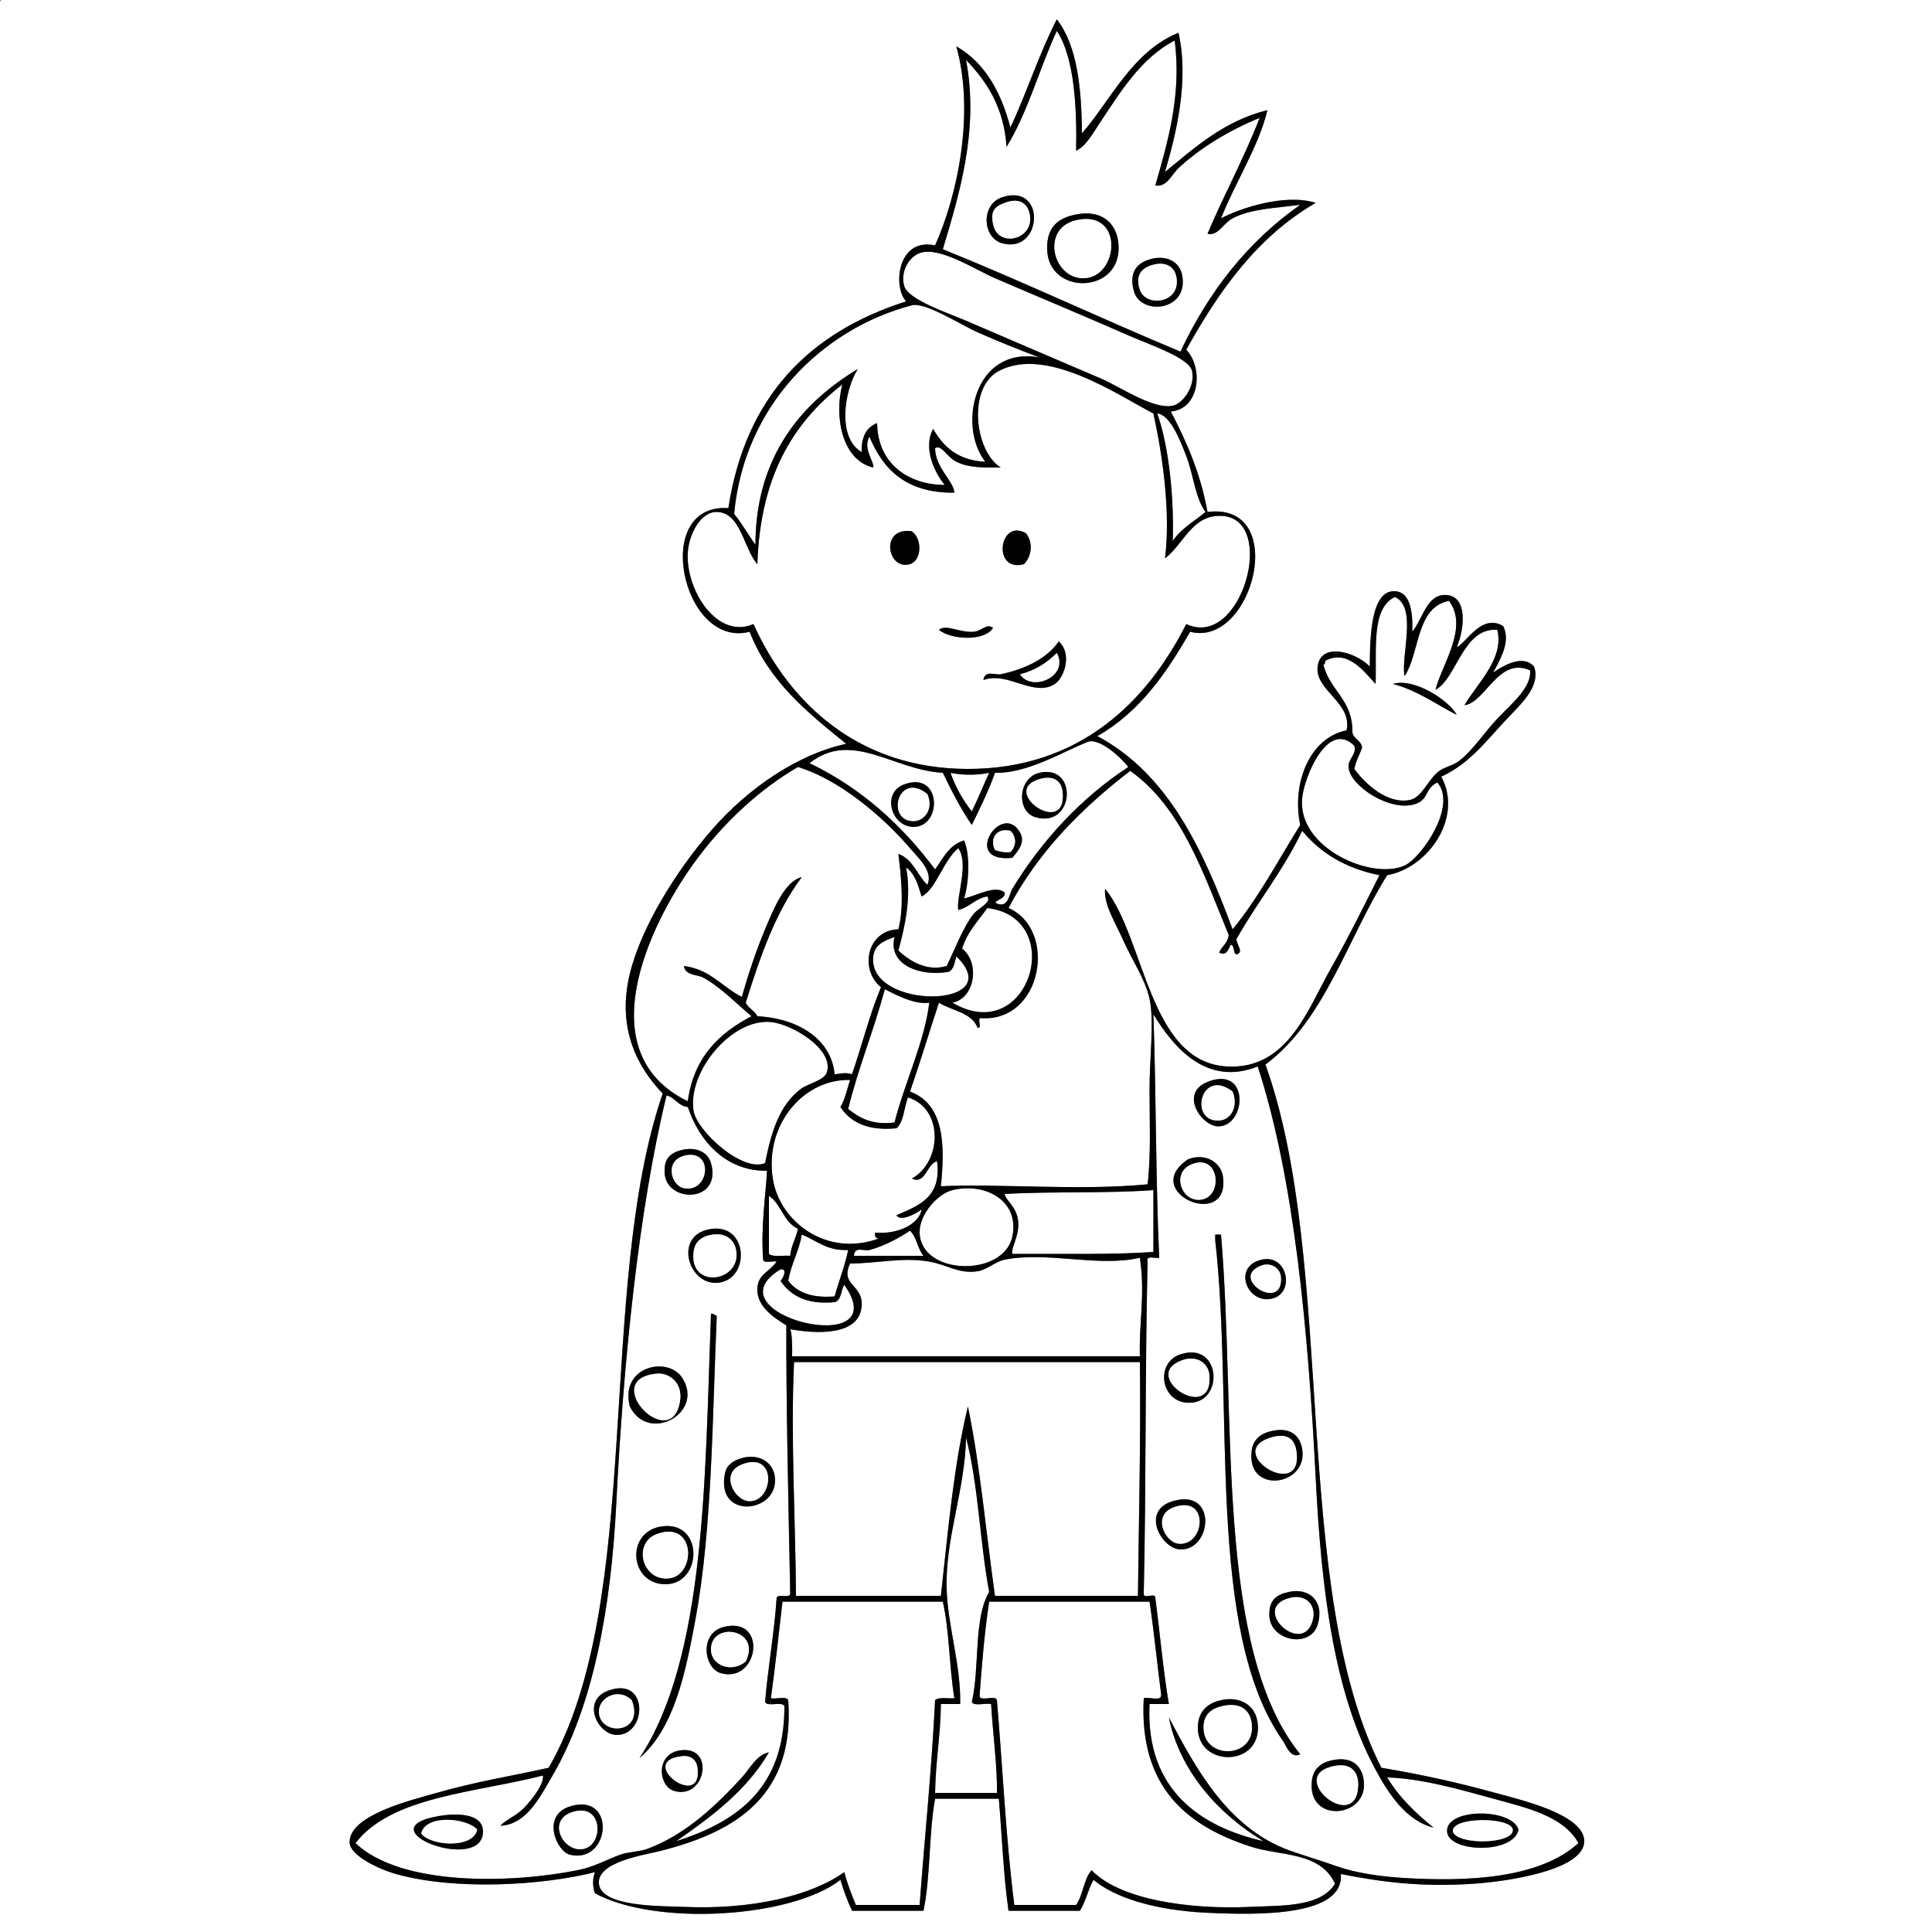
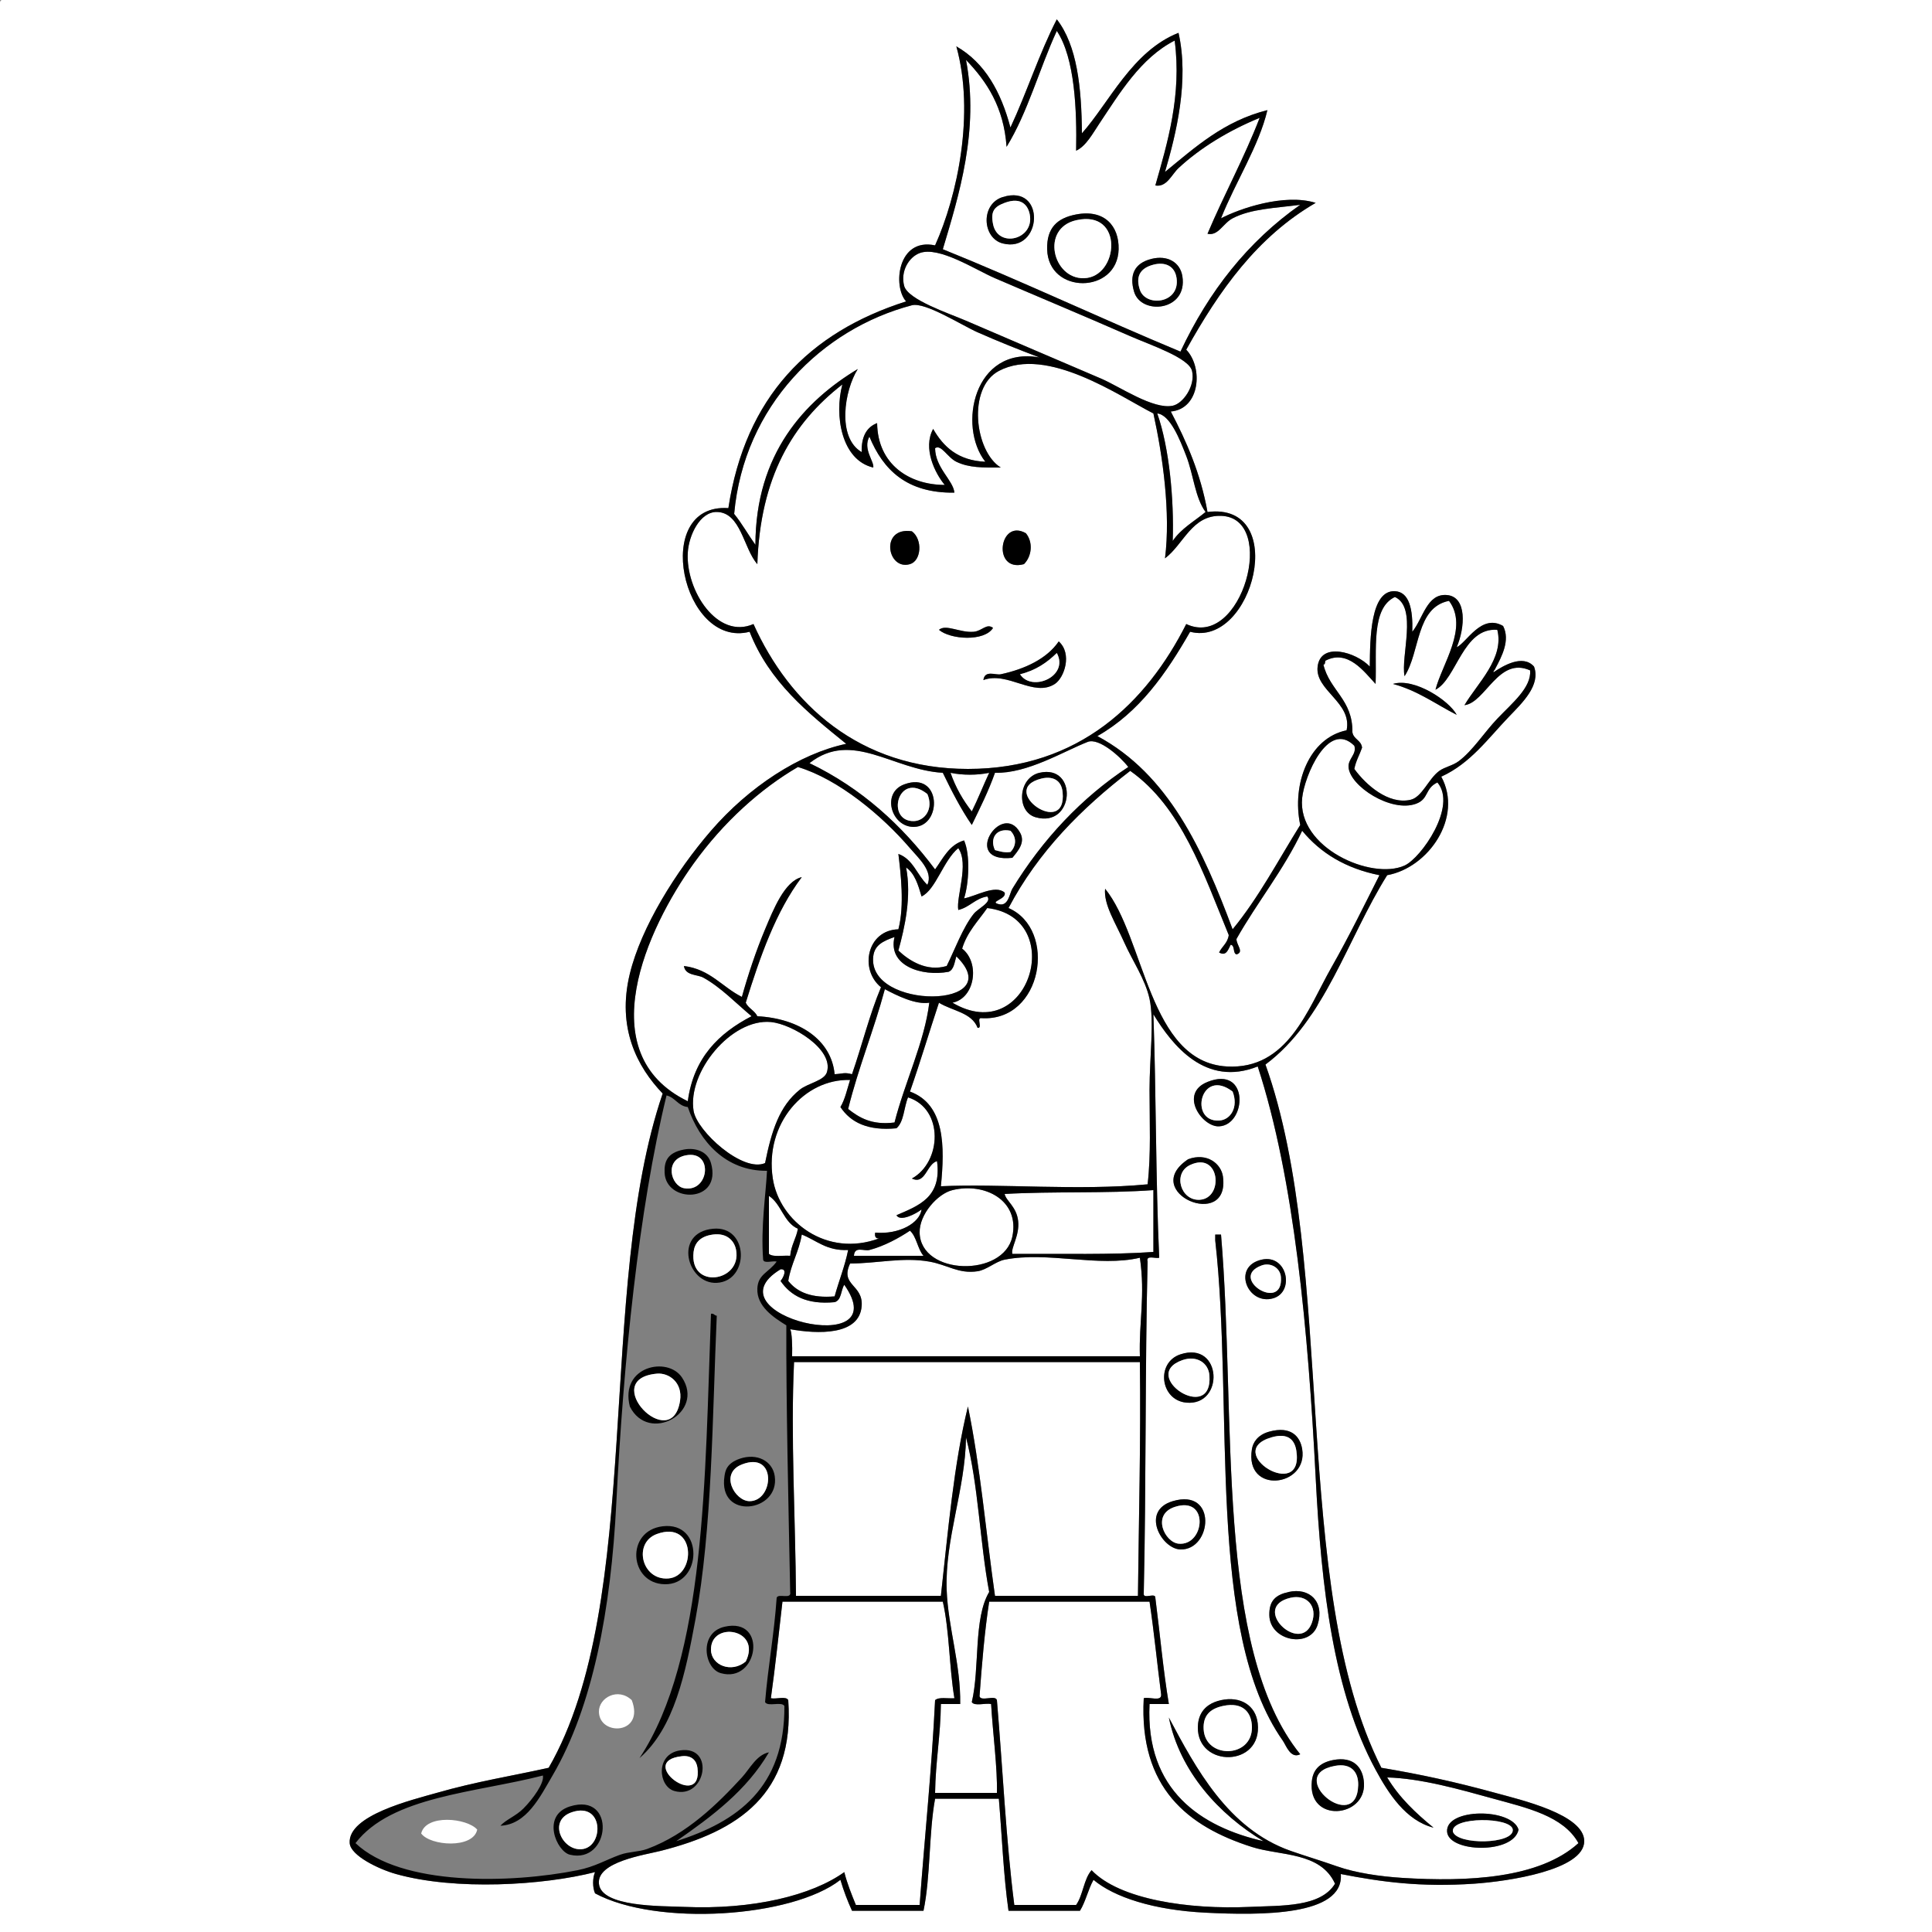
<svg xmlns="http://www.w3.org/2000/svg" version="1.1" id="Layer_1" x="0px" y="0px" width="1000px" height="1000px" viewBox="0 0 1000 1000" enable-background="new 0 0 1000 1000" xml:space="preserve">
  <rect x="0" y="0" width="1000" height="1000" fill="#808080" stroke="none" />
  <g>
    <path fill-rule="evenodd" clip-rule="evenodd" fill="#FFFFFF" d="M547,16c9.409,14.043,10.413,41.424,10,62   c5.107-2.32,8.593-8.911,12-14c10.345-15.448,21.358-34.022,39-43c3.776,28.304-3.841,53.351-10,75c5.896,1.067,8.46-5.698,12-9   c11.13-10.382,26.059-19.473,42-26c-8.08,20.92-18.383,39.617-27,60c5.557,1.277,8.039-5.415,13-8c9.521-4.961,21.853-5.259,35-7   c-27.035,18.965-47.295,44.705-62,76c-41.434-17.233-81.207-36.127-123-53c8.257-27.643,18.954-61.593,12-98   c10.782,11.218,19.567,24.433,21,45C531.949,58.282,537.95,35.617,547,16z M519,126c20.46,5.265,22.723-31.133,0-24   C507.402,105.641,508.411,123.275,519,126z M542,129c0.546,23.536,36.46,23.295,37,0c0.275-11.879-7.22-20.82-22-18   C547.211,112.868,541.742,117.904,542,129z M587,151c3.662,12.358,27.868,10.062,25-8c-1.161-7.312-7.755-11.062-16-9   C587.091,136.229,584.447,142.387,587,151z" />
    <path fill-rule="evenodd" clip-rule="evenodd" d="M519,102c22.723-7.133,20.46,29.265,0,24   C508.411,123.275,507.402,105.641,519,102z M514,116c2.506,12.699,21.526,8.053,19-5c-0.853-4.403-4.092-9.341-13-6   C514.571,107.036,512.691,109.37,514,116z" />
    <path fill-rule="evenodd" clip-rule="evenodd" fill="#FFFFFF" d="M520,105c8.908-3.341,12.147,1.597,13,6   c2.526,13.053-16.494,17.699-19,5C512.691,109.37,514.571,107.036,520,105z" />
    <path fill-rule="evenodd" clip-rule="evenodd" d="M557,111c14.78-2.82,22.275,6.121,22,18c-0.54,23.295-36.454,23.536-37,0   C541.742,117.904,547.211,112.868,557,111z M561,144c18.141-0.398,21.004-35.73-4-30C538.532,118.233,544.896,144.354,561,144z" />
    <path fill-rule="evenodd" clip-rule="evenodd" fill="#FFFFFF" d="M557,114c25.004-5.73,22.141,29.602,4,30   C544.896,144.354,538.532,118.233,557,114z" />
    <path fill-rule="evenodd" clip-rule="evenodd" fill="#FFFFFF" d="M476,131c9.983-3.763,28.888,8.643,39,13   c22.619,9.747,44.374,18.764,70,30c10.469,4.59,30.383,11.184,32,18c1.809,7.622-4.57,16.862-10,18   c-10.067,2.11-27.445-9.902-37-14c-23.567-10.107-44.549-19.033-70-30c-8.633-3.72-30.089-10.846-32-18   C465.99,140.475,470.368,133.123,476,131z" />
    <path fill-rule="evenodd" clip-rule="evenodd" d="M596,134c8.245-2.062,14.839,1.688,16,9c2.868,18.062-21.338,20.358-25,8   C584.447,142.387,587.091,136.229,596,134z M590,150c3.048,9.116,20.824,7.157,19-6c-0.901-6.501-6.112-8.538-12-7   C589.579,138.938,587.869,143.629,590,150z" />
    <path fill-rule="evenodd" clip-rule="evenodd" fill="#FFFFFF" d="M597,137c5.888-1.538,11.099,0.499,12,7   c1.824,13.157-15.952,15.116-19,6C587.869,143.629,589.579,138.938,597,137z" />
    <path fill-rule="evenodd" clip-rule="evenodd" fill="#FFFFFF" d="M538,185c-33.911-6.005-42.441,35.583-28,54   c-14.054-0.613-21.662-7.671-27-17c-5.492,10.018,1.002,23.053,6,29c-18.333-0.002-34.721-10.611-35-32   c-5.552,2.114-8.201,7.132-8,15c-12.868-7.467-9.034-31.899-2-43c-27.465,16.535-52.917,43.75-53,91   c-3.757-5.243-6.962-11.038-11-16c5.056-56.046,45.552-95.781,92-108c6.861-1.805,25.952,10.455,34,14   C517.296,176.976,527.02,180.847,538,185z" />
    <path fill-rule="evenodd" clip-rule="evenodd" fill="#FFFFFF" d="M597,214c4.828,21.96,9,51.408,6,75   c9.693-7.305,13.89-22.449,29-22c29.675,0.881,10.778,69.619-18,56c-20.427,40.436-55.347,75-113,75c-56.19,0-92.355-33.658-111-75   c-18.67,8.196-35.167-17.418-34-37c0.536-9,6.31-21.108,15-21c12.503,0.156,13.832,18.922,21,27c1.479-44.959,18.168-72.958,44-93   c-4.239,15.961-0.527,39.129,16,43c0.639-3.024-5.558-9.613-2-16c7.12,17.213,19.351,29.315,44,29c-0.595-6.416-9.864-12.794-10-23   c3.083-2.244,6.396,4.757,11,7c6.537,3.184,13.857,3.048,23,3c-13.477-8.297-17.449-41.296-1-50   C541.945,178.801,579.67,205.203,597,214z M471,292c5.864-1.719,6.701-12.703,1-17C455.32,272.461,459.122,295.481,471,292z    M530,292c4.052-4.005,4.871-11.271,1-16C517.091,268.061,513.382,296.542,530,292z M504,327c-7.077,0.634-14.376-4.132-18-1   c5.95,5.07,23.533,6.203,28-1C510.647,322.458,508.337,326.611,504,327z M546,354c4.843-3.158,9.151-15.614,2-22   c-6.166,8.996-17.478,14.291-30,17c-2.705,0.585-8.261-2.388-9,3C521.576,347.269,535.089,361.115,546,354z" />
    <path fill-rule="evenodd" clip-rule="evenodd" d="M472,275c5.701,4.297,4.864,15.281-1,17C459.122,295.481,455.32,272.461,472,275z   " />
    <path fill-rule="evenodd" clip-rule="evenodd" d="M531,276c3.871,4.729,3.052,11.995-1,16C513.382,296.542,517.091,268.061,531,276   z" />
    <path fill-rule="evenodd" clip-rule="evenodd" fill="#FFFFFF" d="M722,309c11.819,5.363,2.919,30.733,5,41   c8.157-12.51,5.747-35.587,23-39c10.371,13.766-3.75,33.021-7,46c10.938-5.509,14.165-32.371,32-31   c3.74,14.842-10.488,27.861-17,39c10.96-1.315,17.59-25.399,34-18c0.646,8.934-9.211,16.816-17,25   c-6.724,7.064-12.731,16.581-20,22c-3.112,2.321-7.189,2.97-10,5c-5.701,4.119-8.868,13.649-15,15   c-11.408,2.513-22.988-7.724-29-16c0.804-4.197,2.723-7.277,4-11c-0.404-3.929-4.396-4.271-5-8c0.254-16.92-11.799-21.535-15-35   c0.973-0.027,0.776-1.224,1-2c11.673-6.169,20.201,5.864,26,12C712.672,336.339,709.547,314.88,722,309z M721,354   c12.871,3.462,22.159,10.508,33,16C750.177,362.725,732.113,350.652,721,354z" />
    <path fill-rule="evenodd" clip-rule="evenodd" d="M514,325c-4.467,7.203-22.05,6.07-28,1c3.624-3.132,10.923,1.634,18,1   C508.337,326.611,510.647,322.458,514,325z" />
    <path fill-rule="evenodd" clip-rule="evenodd" d="M509,352c0.739-5.388,6.295-2.415,9-3c12.522-2.709,23.834-8.004,30-17   c7.151,6.386,2.843,18.842-2,22C535.089,361.115,521.576,347.269,509,352z M528,349c6.024,9.414,25.527,1.103,19-11   C541.964,342.964,536.037,347.038,528,349z" />
    <path fill-rule="evenodd" clip-rule="evenodd" fill="#FFFFFF" d="M547,338c6.527,12.103-12.976,20.414-19,11   C536.037,347.038,541.964,342.964,547,338z" />
    <path fill-rule="evenodd" clip-rule="evenodd" d="M754,370c-10.841-5.492-20.129-12.538-33-16   C732.113,350.652,750.177,362.725,754,370z" />
    <path fill-rule="evenodd" clip-rule="evenodd" fill="#FFFFFF" d="M701,386c1.372,4.383-3.257,6.697-3,11   c0.592,9.897,22.117,23.791,35,19c6.641-2.469,4.414-7.891,11-11c10.425,12.228-8.416,39.116-17,43   c-17.09,7.731-55.634-9.178-53-35C675.132,401.902,687.318,372.464,701,386z" />
    <path fill-rule="evenodd" clip-rule="evenodd" fill="#FFFFFF" d="M584,397c-24.053,15.77-44.43,37.494-60,63   c-1.462,2.395-2.035,9.3-7,8c-5.409-1.32,4.186-2.496,3-6c-4.833-4.283-15.001,1.935-21,3c2.502-7.623,3.29-22.58,0-30   c-7.724,2.276-10.808,9.192-15,15c-17.144-22.856-38.008-41.992-65-55c22.023-17.283,43.169,3.556,69,5   c4.568,9.432,9.303,18.697,15,27c4.249-8.75,8.601-17.4,12-27c16.798,0.472,35.605-11.172,48-16   C568.859,381.718,580.096,391.839,584,397z M536,423c20.226,5.834,22.153-27.68,2-23C526.915,402.574,525.903,420.087,536,423z    M473,428c14.852-0.19,14.396-29.212-5-22C455.99,410.466,461.446,428.148,473,428z M528,431c-9.354-16.921-30.966,15.924-4,13   C527.113,440.211,530.772,436.016,528,431z" />
    <path fill-rule="evenodd" clip-rule="evenodd" fill="#FFFFFF" d="M480,458c-5.319-5.014-7.359-13.308-15-16   c1.158,9.625,3.272,26.585,0,39c-16.259,0.435-20.312,20.832-9,30c-5.924,14.075-9.848,30.152-15,45c-4.168-1.063-4.411-0.259-9,0   c-1.673-17.832-18.351-28.856-40-30c-1.382-2.951-4.618-4.049-6-7c7.432-23.901,15.538-47.128,29-65   c-8.896,2.088-14.723,16.833-19,27c-4.67,11.101-8.896,23.84-12,35c-10.237-5.096-16.362-14.305-30-16c0.72,5.051,6.962,4.339,10,6   c8.996,4.918,16.93,13.252,25,20c-16.883,8.784-29.951,21.383-33,44c-50.938-24.705-20.979-89.675,3-123   c15.486-21.522,34.637-38.718,54-50c21.002,6.284,43.688,25.281,58,42C475.509,444.268,483.196,451.047,480,458z" />
    <path fill-rule="evenodd" clip-rule="evenodd" d="M538,400c20.153-4.68,18.226,28.834-2,23   C525.903,420.087,526.915,402.574,538,400z M550,410c-0.653-6.556-5.52-8.364-11-7C515.842,408.764,552.424,434.329,550,410z" />
    <path fill-rule="evenodd" clip-rule="evenodd" fill="#FFFFFF" d="M631,493c3.657,2.051,4.576-1.224,6-4   c2.342,0.325,0.971,4.362,3,5c4.148-1.179-0.109-4.958,0-8c10.827-19.173,24.376-35.624,34-56c9.488,11.512,22.492,19.507,40,23   c-7.342,14.526-15.58,31.444-25,48c-12.084,21.238-22.421,52.799-54,51c-40.493-2.307-42.372-66.618-63-92   c-0.83,8.24,5.436,17.705,10,28c3.886,8.765,10.846,18.973,13,29c2.512,11.691,0,30.332,0,47c0,16.62,0.8,33.446-1,49   c-35.872,3.418-76.398-0.454-107,1c2.042-20.472,2.204-42.339-16-49c5.268-15.065,9.932-30.734,15-46   c6.757,4.242,16.993,5.007,20,13c2.784,0.451-0.784-5.451,2-5c31.701,1.939,39.427-45.964,14-57c15.436-29.23,37.772-51.561,63-71   c26.551,18.782,37.787,52.88,51,85C635.454,488.121,632.519,489.852,631,493z" />
    <path fill-rule="evenodd" clip-rule="evenodd" fill="#FFFFFF" d="M492,400c6.186,1.307,13.813,1.306,20,0   c-3.075,6.592-5.787,13.546-9,20C498.472,414.195,494.647,407.686,492,400z" />
    <path fill-rule="evenodd" clip-rule="evenodd" fill="#FFFFFF" d="M539,403c5.48-1.364,10.347,0.444,11,7   C552.424,434.329,515.842,408.764,539,403z" />
    <path fill-rule="evenodd" clip-rule="evenodd" d="M468,406c19.396-7.212,19.852,21.81,5,22C461.446,428.148,455.99,410.466,468,406   z M473,425c5.556-0.111,10.347-6.234,7-14C464.615,398.699,458.357,425.294,473,425z" />
    <path fill-rule="evenodd" clip-rule="evenodd" fill="#FFFFFF" d="M480,411c3.347,7.766-1.444,13.889-7,14   C458.357,425.294,464.615,398.699,480,411z" />
    <path fill-rule="evenodd" clip-rule="evenodd" d="M524,444c-26.966,2.924-5.354-29.921,4-13   C530.772,436.016,527.113,440.211,524,444z M515,440c2.396,0.605,4.562,1.438,8,1c3.191-3.244,3.191-7.756,0-11   C515.375,428.399,512.247,434.273,515,440z" />
    <path fill-rule="evenodd" clip-rule="evenodd" fill="#FFFFFF" d="M523,430c3.191,3.244,3.191,7.756,0,11   c-3.438,0.438-5.604-0.395-8-1C512.247,434.273,515.375,428.399,523,430z" />
    <path fill-rule="evenodd" clip-rule="evenodd" fill="#FFFFFF" d="M496,439c5.737,8.132-1.167,25.16,0,32   c5.938-1.396,8.7-5.966,15-7c2.576,3.01-4.68,6.089-7,9c-5.693,7.144-9.892,18.778-14,27c-10.472,3.119-19.547-2.862-25-8   c3.322-12.085,6.887-27.881,4-43c4.531,3.135,6.243,9.09,8,15C484.337,460.593,488.273,445.33,496,439z" />
    <path fill-rule="evenodd" clip-rule="evenodd" fill="#FFFFFF" d="M493,519c11.736-2.354,14.306-20.757,5-28   c2.637-8.697,8.348-14.319,13-21C552.797,474.954,532.724,542.417,493,519z" />
    <path fill-rule="evenodd" clip-rule="evenodd" fill="#FFFFFF" d="M463,485c-3.605,14.948,14.185,20.576,28,18   c2.821-1.179,3.042-4.958,4-8c27.865,27.278-46.26,28.046-43,0C452.666,489.271,456.886,487.138,463,485z" />
    <path fill-rule="evenodd" clip-rule="evenodd" fill="#FFFFFF" d="M458,512c6.108,3.234,15.846,8.142,23,7   c-2.444,20.225-12.732,41.267-18,62c-11.801,1.468-18.206-2.461-24-7C444.346,552.346,452.311,533.311,458,512z" />
    <path fill-rule="evenodd" clip-rule="evenodd" fill="#FFFFFF" d="M597,525c9.837,16.068,26.926,37.799,54,27   c18.965,58.125,26.143,137.274,30,213c2.921,57.343,9.256,110.843,31,151c6.661,12.301,15.663,26.344,30,30   c-9.161-7.506-17.765-15.569-24-26c17.652,0.505,37.332,6.125,55,11c17.061,4.707,36.262,8.899,44,23   c-20.239,18.404-57.481,20.082-91,18c-11.662-0.725-24.342-2.589-34-6c-8.643-3.053-16.666-5.418-24-8   c-32.392-11.402-49.076-42.844-63-69c5.69,27.978,25.889,50.11,49,64c-32.03-7.304-61.229-26.104-59-71c3.333,0,6.667,0,10,0   c-2.973-17.694-4.622-36.712-7-55c0.164-2.831-6.164,0.831-6-2c1.304-57.722,0.634-116.817,2-172c-0.947-3.613,3.938-1.395,6-2   C598.145,609.855,598.453,566.547,597,525z M631,583c14.301-0.734,15.766-31.734-6-23C610.055,565.997,622.224,583.451,631,583z    M633,609c-0.9-6.646-8.234-12.602-18-9C589.34,617.128,636.843,637.385,633,609z M629,642c9.816,87-4.975,202.286,35,259   c1.621,2.299,3.998,9.576,9,7c-44.434-54.899-32.967-174.367-41-269c-1,0-2,0-3,0C629,640,629,641,629,642z M659,672   c11.312-3.29,7.301-23.038-6-20C637.412,655.562,645.801,675.839,659,672z M614,726c19.901,1.888,18.645-32.103-3-25   C598.177,705.208,600.481,724.718,614,726z M648,750c-3.983,23.836,29.271,19.631,26,0c-1.09-6.537-5.811-12.049-17-9   C650.603,742.743,648.5,747.006,648,750z M611,802c16.337,0.43,19.234-31.928-4-25C590.216,782.005,601.172,801.741,611,802z    M657,836c0.232,13.457,21.126,17.415,25,5c3.748-12.011-4.223-19.414-15-17C660.182,825.527,656.871,828.553,657,836z M620,894   c-0.27,21.17,33.506,20.763,31-2c-1.027-9.327-9-14.201-19-12C622.069,882.186,620.064,888.974,620,894z M679,922   c-2.243,21.795,27.937,18.95,27,1c-0.427-8.178-5.414-14.074-16-12C682.523,912.465,679.561,916.55,679,922z M749,948   c0.619,10.944,34.482,11.834,37-1C782.457,935.695,748.31,935.794,749,948z" />
    <path fill-rule="evenodd" clip-rule="evenodd" fill="#FFFFFF" d="M396,602c-11.549,5.086-35.294-16.507-37-27   c-3.267-20.102,19.526-47.914,40-46c10.897,1.019,32.746,14.056,29,26c-1.378,4.394-9.801,5.648-14,9   C403.376,572.479,399.352,585.399,396,602z" />
    <path fill-rule="evenodd" clip-rule="evenodd" d="M625,560c21.766-8.734,20.301,22.266,6,23   C622.224,583.451,610.055,565.997,625,560z M631,580c5.971-0.313,10.132-6.92,7-15C621.418,552.257,615.199,580.83,631,580z" />
    <path fill-rule="evenodd" clip-rule="evenodd" fill="#FFFFFF" d="M638,565c3.132,8.08-1.029,14.687-7,15   C615.199,580.83,621.418,552.257,638,565z" />
-     <path fill-rule="evenodd" clip-rule="evenodd" fill="#FFFFFF" d="M345,567c4.594,1.072,5.876,5.457,11,6   c6.142,18.041,19.858,33.226,41,33c-0.586,12.195-3.293,28.815-2,46c0.431,2.236,4.928,0.405,7,1c-4.192,5.791-9.684,6.464-10,14   c-0.385,9.159,8.423,14.934,15,19c-0.143,38.982,1.103,93.437,2,138c0.815,4.148-6.165,0.502-7,3c-1.276,18.725-4.462,35.538-6,54   c1.386,2.613,8.486-0.486,10,2c0.249,42.249-24.156,59.844-56,70c18.493-12.841,36.453-26.214,48-46   c-6.457,1.297-9.826,8.452-14,13c-12.308,13.407-28.42,29.398-49,37c-4.245,1.568-9.432,1.372-14,3c-7.28,2.594-12.973,6.193-22,8   c-34.526,6.911-91.417,8.405-115-14c18.655-24.337,62.31-26.052,97-35c0.805,3.912-5.143,12.091-10,17   c-3.97,4.013-8.972,5.712-12,9c13.567-0.57,20.551-14.972,27-26c20.831-35.623,30.265-86.098,33-141   C322.632,705.107,330.603,625.992,345,567z M344,607c0.655,15.923,29.913,15.874,24-5c-1.67-5.896-7.839-8.165-14-7   C345.135,596.676,343.773,601.497,344,607z M371,664c17.066-0.891,16.794-29.852-2-28C348.29,638.041,355.686,664.799,371,664z    M331,910c17.998-15.58,23.789-43.821,29-72c8.665-46.85,8.722-105.346,11-157c-1.278-0.055-1.385-1.282-3-1   C364.847,764.521,365.427,857.958,331,910z M353,713c-7.428-11.186-32.277-5.844-27,15C335.746,747.512,365.051,731.147,353,713z    M375,764c-3.575,23.095,28.783,18.813,26,0c-1.17-7.908-9.271-11.975-18-9C375.998,757.386,375.403,761.395,375,764z M344,820   c19.527,0.447,20.546-32.594-1-30C323.675,792.327,325.598,819.578,344,820z M373,866c19.55,5.64,24.586-29.193,2-24   C361.653,845.069,364.362,863.508,373,866z M319,898c15.865,0.472,17.12-30.52-4-23C300.711,880.087,309.263,897.711,319,898z    M349,927c16.234,4.674,21.397-23.727,3-21C339.124,907.908,340.707,924.612,349,927z M295,960c21.07,5.033,24.119-32.567,0-25   C280.008,939.704,288.105,958.354,295,960z M250,948c0-9.956-14.841-9.421-23-8C188.159,946.764,250,970.04,250,948z" />
    <path fill-rule="evenodd" clip-rule="evenodd" d="M354,595c6.161-1.165,12.33,1.104,14,7c5.913,20.874-23.345,20.923-24,5   C343.773,601.497,345.135,596.676,354,595z M354,615c13.128,2.486,15.507-19.841,1-17C343.563,600.239,347.254,613.723,354,615z" />
    <path fill-rule="evenodd" clip-rule="evenodd" fill="#FFFFFF" d="M355,598c14.507-2.841,12.128,19.486-1,17   C347.254,613.723,343.563,600.239,355,598z" />
    <path fill-rule="evenodd" clip-rule="evenodd" d="M615,600c9.766-3.602,17.1,2.354,18,9C636.843,637.385,589.34,617.128,615,600z    M621,621c12.605-0.786,10.443-25.265-5-18C606.825,607.315,611.097,621.617,621,621z" />
    <path fill-rule="evenodd" clip-rule="evenodd" fill="#FFFFFF" d="M616,603c15.443-7.265,17.605,17.214,5,18   C611.097,621.617,606.825,607.315,616,603z" />
    <path fill-rule="evenodd" clip-rule="evenodd" fill="#FFFFFF" d="M493,616c16.993-4.122,34.863,5.484,31,24   c-4.439,21.278-47.513,20.282-48-2C475.793,628.547,485.302,617.867,493,616z" />
    <path fill-rule="evenodd" clip-rule="evenodd" fill="#FFFFFF" d="M597,616c0,10.667,0,21.333,0,32c-20.904,1.534-47.906,0.878-73,1   c-0.943-2.986,3.833-9.399,3-17c-0.82-7.479-6.266-10.372-7-14C544.906,616.573,572.472,617.806,597,616z" />
    <path fill-rule="evenodd" clip-rule="evenodd" fill="#FFFFFF" d="M398,619c6.473,4.193,7.585,13.749,15,17   c-0.915,5.085-3.504,8.496-4,14c-3.675-0.325-8.853,0.854-11-1C398,639,398,629,398,619z" />
    <path fill-rule="evenodd" clip-rule="evenodd" d="M369,636c18.794-1.852,19.066,27.109,2,28   C355.686,664.799,348.29,638.041,369,636z M359,648c-2.3,19.715,25.033,15.553,22-1c-0.881-4.81-4.771-8.962-12-8   C361.961,639.938,359.488,643.814,359,648z" />
    <path fill-rule="evenodd" clip-rule="evenodd" fill="#FFFFFF" d="M471,637c3.482,3.185,3.908,9.426,7,13c-12,0-24,0-36,0   c0.287-5.178,5.204-2.265,8-3C457.692,644.978,465.302,640.807,471,637z" />
    <path fill-rule="evenodd" clip-rule="evenodd" fill="#FFFFFF" d="M369,639c7.229-0.962,11.119,3.19,12,8   c3.033,16.553-24.3,20.715-22,1C359.488,643.814,361.961,639.938,369,639z" />
    <path fill-rule="evenodd" clip-rule="evenodd" fill="#FFFFFF" d="M415,639c7.664,3.003,12.789,8.545,24,8   c-1.747,8.586-4.775,15.892-7,24c-11.671,1.005-19.333-2-24-8C409.442,654.108,413.558,647.892,415,639z" />
    <path fill-rule="evenodd" clip-rule="evenodd" d="M629,639c1,0,2,0,3,0c8.033,94.633-3.434,214.101,41,269   c-5.002,2.576-7.379-4.701-9-7c-39.975-56.714-25.184-172-35-259C629,641,629,640,629,639z" />
    <path fill-rule="evenodd" clip-rule="evenodd" fill="#FFFFFF" d="M590,651c2.873,19.725-0.561,33.285,0,51c-60,0-119.999,0-180,0   c0.168-5.405-0.135-12.576-1-14c13.985,2.504,35.825,3.447,37-12c0.855-11.25-11.366-10.513-6-22c14.074-0.055,27.323-3.408,41-1   c9.513,1.675,15.122,6.48,25,5c4.788-0.718,9.333-5.075,14-6C542.189,647.602,568.749,656.052,590,651z" />
    <path fill-rule="evenodd" clip-rule="evenodd" d="M653,652c13.301-3.038,17.312,16.71,6,20   C645.801,675.839,637.412,655.562,653,652z M663,661c-0.352-4.783-5.339-7.723-10-6C635.47,661.478,664.377,679.749,663,661z" />
    <path fill-rule="evenodd" clip-rule="evenodd" fill="#FFFFFF" d="M653,655c4.661-1.723,9.648,1.217,10,6   C664.377,679.749,635.47,661.478,653,655z" />
    <path fill-rule="evenodd" clip-rule="evenodd" fill="#FFFFFF" d="M404,657c4.109-0.445,0.911,5.225,0,6   c5.28,7.721,13.637,12.363,28,11c3.645-1.022,3.167-6.166,5-9C464.696,704.392,365.237,680.501,404,657z" />
    <path fill-rule="evenodd" clip-rule="evenodd" d="M368,680c1.615-0.282,1.722,0.945,3,1c-2.278,51.654-2.335,110.15-11,157   c-5.211,28.179-11.002,56.42-29,72C365.427,857.958,364.847,764.521,368,680z" />
    <path fill-rule="evenodd" clip-rule="evenodd" d="M611,701c21.645-7.103,22.901,26.888,3,25   C600.481,724.718,598.177,705.208,611,701z M626,712c-0.458-6.574-6.583-10.612-14-8C589.272,712.005,627.77,737.413,626,712z" />
    <path fill-rule="evenodd" clip-rule="evenodd" fill="#FFFFFF" d="M612,704c7.417-2.612,13.542,1.426,14,8   C627.77,737.413,589.272,712.005,612,704z" />
    <path fill-rule="evenodd" clip-rule="evenodd" fill="#FFFFFF" d="M590,705c0.514,41.181-0.563,80.77-1,121c-24.667,0-49.333,0-74,0   c-4.662-32.671-7.593-67.074-14-98c-7.347,29.986-10.263,64.403-14,98c-25,0-50,0-75,0c-0.255-39.746-2.818-82.514-1-121   C470.666,705,530.334,705,590,705z" />
    <path fill-rule="evenodd" clip-rule="evenodd" d="M326,728c-5.277-20.844,19.572-26.186,27-15   C365.051,731.147,335.746,747.512,326,728z M352,725c1.438-9.473-5.827-14.562-12-14C309.43,713.782,347.708,753.274,352,725z" />
    <path fill-rule="evenodd" clip-rule="evenodd" fill="#FFFFFF" d="M340,711c6.173-0.562,13.438,4.527,12,14   C347.708,753.274,309.43,713.782,340,711z" />
    <path fill-rule="evenodd" clip-rule="evenodd" d="M657,741c11.189-3.049,15.91,2.463,17,9c3.271,19.631-29.983,23.836-26,0   C648.5,747.006,650.603,742.743,657,741z M671,751c-0.817-5.482-4.083-9.645-13-7C632.591,751.535,675.004,777.854,671,751z" />
    <path fill-rule="evenodd" clip-rule="evenodd" fill="#FFFFFF" d="M658,744c8.917-2.645,12.183,1.518,13,7   C675.004,777.854,632.591,751.535,658,744z" />
    <path fill-rule="evenodd" clip-rule="evenodd" fill="#FFFFFF" d="M500,744c6.428,24.238,7.137,54.196,12,80   c-8.225,13.775-4.772,39.228-9,57c1.387,2.28,6.961,0.373,10,1c0.85,14.864,3.344,33.26,3,46c-10.667,0-21.333,0-32,0   c0.226-16.107,2.845-29.821,3-46c3.333,0,6.667,0,10,0c0.317-20.61-6.267-39.502-7-59C489.011,796.689,499.648,770.961,500,744z" />
    <path fill-rule="evenodd" clip-rule="evenodd" d="M383,755c8.729-2.975,16.83,1.092,18,9c2.783,18.813-29.575,23.095-26,0   C375.403,761.395,375.998,757.386,383,755z M388,777c12.549,0,14.271-26.16-4-19C372.276,762.594,380.312,777,388,777z" />
    <path fill-rule="evenodd" clip-rule="evenodd" fill="#FFFFFF" d="M384,758c18.271-7.16,16.549,19,4,19   C380.312,777,372.276,762.594,384,758z" />
    <path fill-rule="evenodd" clip-rule="evenodd" d="M607,777c23.234-6.928,20.337,25.43,4,25   C601.172,801.741,590.216,782.005,607,777z M610,799c13.628,1.358,16.147-25.018-2-19C595.951,783.995,602.908,798.293,610,799z" />
    <path fill-rule="evenodd" clip-rule="evenodd" fill="#FFFFFF" d="M608,780c18.147-6.018,15.628,20.358,2,19   C602.908,798.293,595.951,783.995,608,780z" />
    <path fill-rule="evenodd" clip-rule="evenodd" d="M343,790c21.546-2.594,20.527,30.447,1,30   C325.598,819.578,323.675,792.327,343,790z M346,817c14.449-1.192,14.312-30.406-6-23C327.496,798.56,332.093,818.147,346,817z" />
    <path fill-rule="evenodd" clip-rule="evenodd" fill="#FFFFFF" d="M340,794c20.312-7.406,20.449,21.808,6,23   C332.093,818.147,327.496,798.56,340,794z" />
    <path fill-rule="evenodd" clip-rule="evenodd" d="M667,824c10.777-2.414,18.748,4.989,15,17c-3.874,12.415-24.768,8.457-25-5   C656.871,828.553,660.182,825.527,667,824z M679,840c3.15-8.657-2.689-14.916-11-13C646.968,831.849,672.944,856.643,679,840z" />
    <path fill-rule="evenodd" clip-rule="evenodd" fill="#FFFFFF" d="M668,827c8.311-1.916,14.15,4.343,11,13   C672.944,856.643,646.968,831.849,668,827z" />
    <path fill-rule="evenodd" clip-rule="evenodd" fill="#FFFFFF" d="M488,829c3.471,15.196,3.288,34.046,6,50   c-3.396,0.271-8.107-0.774-10,1c-1.767,36.233-5.384,70.615-8,106c-11,0-22,0-33,0c-2.218-5.449-4.44-10.894-6-17   c-16.693,11.998-47.179,19.574-83,18c-11.741-0.516-42.796,0.203-44-12c-1.12-11.352,23.715-14.9,32-17   c40.004-10.139,69.356-29.271,66-78c-1.064-2.27-6.286-0.381-9-1c2.301-16.365,4.056-33.277,6-50C432.667,829,460.333,829,488,829z   " />
    <path fill-rule="evenodd" clip-rule="evenodd" fill="#FFFFFF" d="M595,829c2.342,15.658,3.932,32.068,6,48   c0.388,4.055-6.232,1.102-9,2c-2.517,46.469,22.88,66.446,56,77c14.539,4.633,35.494,2.442,43,19c-7.45,12.228-27.597,11.255-44,12   c-31.849,1.446-67.562-3.824-82-19c-4.066,4.601-4.401,12.932-8,18c-10.667,0-21.333,0-32,0c-4.352-33.982-5.989-70.677-9-106   c-0.76-2.907-8.24,0.907-9-2c1.238-16.762,2.598-33.402,5-49C539.667,829,567.333,829,595,829z" />
    <path fill-rule="evenodd" clip-rule="evenodd" d="M375,842c22.586-5.193,17.55,29.64-2,24C364.362,863.508,361.653,845.069,375,842   z M368,854c0.142,7.902,10.514,12.208,18,6C394.424,842.926,367.729,838.896,368,854z" />
    <path fill-rule="evenodd" clip-rule="evenodd" fill="#FFFFFF" d="M386,860c-7.486,6.208-17.858,1.902-18-6   C367.729,838.896,394.424,842.926,386,860z" />
-     <path fill-rule="evenodd" clip-rule="evenodd" d="M315,875c21.12-7.52,19.865,23.472,4,23C309.263,897.711,300.711,880.087,315,875   z M310,886c0.2,12.797,23.87,11.829,17-6C319.886,873.24,309.886,878.714,310,886z" />
    <path fill-rule="evenodd" clip-rule="evenodd" fill="#FFFFFF" d="M327,880c6.87,17.829-16.8,18.797-17,6   C309.886,878.714,319.886,873.24,327,880z" />
    <path fill-rule="evenodd" clip-rule="evenodd" d="M632,880c10-2.201,17.973,2.673,19,12c2.506,22.763-31.27,23.17-31,2   C620.064,888.974,622.069,882.186,632,880z M623,895c0.797,15.516,25.172,15.153,25-1c-0.079-7.498-4.535-13.263-15-11   C626.224,884.465,622.644,888.053,623,895z" />
    <path fill-rule="evenodd" clip-rule="evenodd" fill="#FFFFFF" d="M633,883c10.465-2.263,14.921,3.502,15,11   c0.172,16.153-24.203,16.516-25,1C622.644,888.053,626.224,884.465,633,883z" />
    <path fill-rule="evenodd" clip-rule="evenodd" d="M352,906c18.397-2.727,13.234,25.674-3,21   C340.707,924.612,339.124,907.908,352,906z M361,915c-0.484-3.749-2.994-6.536-8-6C328.849,911.585,363.923,937.65,361,915z" />
    <path fill-rule="evenodd" clip-rule="evenodd" fill="#FFFFFF" d="M353,909c5.006-0.536,7.516,2.251,8,6   C363.923,937.65,328.849,911.585,353,909z" />
    <path fill-rule="evenodd" clip-rule="evenodd" d="M690,911c10.586-2.074,15.573,3.822,16,12c0.937,17.95-29.243,20.795-27-1   C679.561,916.55,682.523,912.465,690,911z M703,924c0.168-6.802-3.67-11.518-12-10C664.351,918.854,702.354,950.131,703,924z" />
    <path fill-rule="evenodd" clip-rule="evenodd" fill="#FFFFFF" d="M691,914c8.33-1.518,12.168,3.198,12,10   C702.354,950.131,664.351,918.854,691,914z" />
    <path fill-rule="evenodd" clip-rule="evenodd" d="M295,935c24.119-7.567,21.07,30.033,0,25   C288.105,958.354,280.008,939.704,295,935z M302,957c10.63-2.098,10.269-24.451-6-19C282.899,942.39,291.59,959.054,302,957z" />
    <path fill-rule="evenodd" clip-rule="evenodd" fill="#FFFFFF" d="M296,938c16.269-5.451,16.63,16.902,6,19   C291.59,959.054,282.899,942.39,296,938z" />
-     <path fill-rule="evenodd" clip-rule="evenodd" d="M227,940c8.159-1.421,23-1.956,23,8C250,970.04,188.159,946.764,227,940z    M218,949c4.73,6.498,26.953,8.021,29-2C241.741,940.969,220.466,938.855,218,949z" />
    <path fill-rule="evenodd" clip-rule="evenodd" d="M786,947c-2.518,12.834-36.381,11.944-37,1   C748.31,935.794,782.457,935.695,786,947z M783,947c-0.684-6.598-31.983-6.783-31,1C754.121,955.165,783.789,954.613,783,947z" />
    <path fill-rule="evenodd" clip-rule="evenodd" fill="#FFFFFF" d="M247,947c-2.047,10.021-24.27,8.498-29,2   C220.466,938.855,241.741,940.969,247,947z" />
    <path fill-rule="evenodd" clip-rule="evenodd" fill="#FFFFFF" d="M752,948c-0.983-7.783,30.316-7.598,31-1   C783.789,954.613,754.121,955.165,752,948z" />
    <path fill-rule="evenodd" clip-rule="evenodd" fill="#FFFFFF" d="M1,0c332.999,0,666.002,0,999,0c0,333.325,0,666.685,0,1000   c-333.325,0-666.685,0-1000,0C0,667.661,0,335.339,0,3C-0.086,1.581-0.165,0.168,1,0z M773,348c-0.003-1.003,0.81-1.19,1-2   c3.227-6.062,7.83-14.616,4-22c-11.28-6.542-18.821,8.625-24,11c4.292-10.135,5.425-26.031-5-27c-10.463-0.973-12.378,12.09-18,19   c0.376-11.607-1.544-20.66-9-21c-12.615-0.576-12.886,24.292-13,39c-7.229-7.558-25.44-12.886-27,0   c-1.502,12.408,18.007,18.496,15,33c-19.363,3.954-28.503,27.729-24,49c-11.396,18.271-21.595,37.739-35,54   c-15.398-41.269-33.126-80.207-70-100c21.688-12.313,35.614-32.386,48-54c32.575,8.434,51.719-67.354,9-62   c-3.597-20.07-10.862-36.471-19-52c15.231-1.342,16.833-22.781,8-32c17.037-30.629,36.805-58.529,67-76   c-16.326-5.087-39.613,3.075-49,8c7.388-18.63,19.699-37.609,24-56c-22.632,5.701-37.406,19.26-53,32   c5.794-19.75,12.574-47.336,7-72c-23.926,9.409-35.87,36.129-50,52c-0.187-23.814-2.498-45.502-13-59   c-9.071,17.595-15.504,37.829-24,56c-4.909-18.424-13.163-33.503-28-42c9.624,34.582,0.614,77.204-11,103   c-19.541-4.14-21.978,21.397-15,29c-50.283,16.05-83.194,49.472-92,107c-40.236-2.699-23.842,73.024,11,64   c10.11,25.89,30.092,41.907,50,58c-24.25,5.145-50.4,22.32-70,45c-18.114,20.961-36.116,49.842-42,74   c-6.822,28.008,3.775,48.227,17,62c-34.672,101.33-9.295,262.703-59,349c-19.241,4.273-37.479,7.113-58,13   c-12.653,3.63-46.028,11.585-45,26c0.464,6.502,15.087,13.502,24,16c30.818,8.638,76.121,5.883,103-1c-1.347,3.02-1.347,7.98,0,11   c31.941,17.174,101.953,12.613,127-7c1.668,5.665,3.697,10.97,6,16c12.333,0,24.667,0,37,0c3.703-17.631,2.699-39.968,6-58   c11,0,22,0,33,0c1.635,19.365,2.383,39.617,5,58c12.333,0,24.667,0,37,0c2.926-4.741,4.235-11.098,7-16   c10.708,9.007,31.095,15.659,58,17c28.206,1.405,71.728,1.845,70-20c21.187,4.132,41.467,6.877,69,5   c17.627-1.202,56.968-7.055,57-22c0.029-13.839-32.948-21.413-46-25c-20.62-5.667-38.87-9.63-59-13   c-47.513-93.822-22.771-259.896-60-364c30.757-22.909,42.326-65.007,63-98c21.414-3.872,39.422-30.006,28-51   c15.104-6.877,24.184-19.741,35-31c6.806-7.084,16.613-16.347,13-26C788.137,338.435,777.922,344.68,773,348z" />
    <path fill-rule="evenodd" clip-rule="evenodd" fill="#FFFFFF" d="M599,214c6.706,0.675,11.816,13.776,15,22   c3.805,9.829,4.537,21.599,10,29c-5.82,4.846-12.728,8.605-17,15C607.718,258.535,605.246,231.813,599,214z" />
    <path fill-rule="evenodd" clip-rule="evenodd" fill="#FFFFFF" d="M477,626c-0.927,7.082-11.595,13.064-24,12   c-0.34,2.007,0.205,3.129,2,3c-27.081,10.032-51.568-8.646-55-31c-4.365-28.428,16.502-51.771,40-51c-1.543,4.79-2.611,10.056-5,14   c5.314,8.019,14.254,12.412,29,11c3.954-3.38,3.823-10.844,6-16c18.66,5.929,17.448,33.495,2,42c7.002,3.399,7.617-7.52,13-9   c2.533,18.866-9.612,23.055-21,28C465.947,632.606,474.403,628.118,477,626z" />
    <path fill-rule="evenodd" clip-rule="evenodd" d="M794,345c3.613,9.653-6.194,18.916-13,26c-10.816,11.259-19.896,24.123-35,31   c11.422,20.994-6.586,47.128-28,51c-20.674,32.993-32.243,75.091-63,98c37.229,104.104,12.487,270.178,60,364   c20.13,3.37,38.38,7.333,59,13c13.052,3.587,46.029,11.161,46,25c-0.032,14.945-39.373,20.798-57,22   c-27.533,1.877-47.813-0.868-69-5c1.728,21.845-41.794,21.405-70,20c-26.905-1.341-47.292-7.993-58-17   c-2.765,4.902-4.074,11.259-7,16c-12.333,0-24.667,0-37,0c-2.617-18.383-3.365-38.635-5-58c-11,0-22,0-33,0   c-3.301,18.032-2.297,40.369-6,58c-12.333,0-24.667,0-37,0c-2.303-5.03-4.332-10.335-6-16c-25.047,19.613-95.059,24.174-127,7   c-1.347-3.02-1.347-7.98,0-11c-26.879,6.883-72.182,9.638-103,1c-8.913-2.498-23.536-9.498-24-16c-1.028-14.415,32.347-22.37,45-26   c20.521-5.887,38.759-8.727,58-13c49.705-86.297,24.328-247.67,59-349c-13.225-13.773-23.822-33.992-17-62   c5.884-24.158,23.886-53.039,42-74c19.6-22.68,45.75-39.855,70-45c-19.908-16.093-39.89-32.11-50-58   c-34.842,9.024-51.236-66.699-11-64c8.806-57.528,41.717-90.95,92-107c-6.978-7.603-4.541-33.14,15-29   c11.614-25.796,20.624-68.418,11-103c14.837,8.497,23.091,23.576,28,42c8.496-18.171,14.929-38.405,24-56   c10.502,13.498,12.813,35.186,13,59c14.13-15.871,26.074-42.591,50-52c5.574,24.664-1.206,52.25-7,72   c15.594-12.74,30.368-26.299,53-32c-4.301,18.391-16.612,37.37-24,56c9.387-4.925,32.674-13.087,49-8   c-30.195,17.471-49.963,45.371-67,76c8.833,9.219,7.231,30.658-8,32c8.138,15.529,15.403,31.93,19,52   c42.719-5.354,23.575,70.434-9,62c-12.386,21.614-26.312,41.687-48,54c36.874,19.793,54.602,58.731,70,100   c13.405-16.261,23.604-35.729,35-54c-4.503-21.271,4.637-45.046,24-49c3.007-14.504-16.502-20.592-15-33   c1.56-12.886,19.771-7.558,27,0c0.114-14.708,0.385-39.576,13-39c7.456,0.34,9.376,9.393,9,21c5.622-6.91,7.537-19.973,18-19   c10.425,0.969,9.292,16.865,5,27c5.179-2.375,12.72-17.542,24-11c3.83,7.384-0.773,15.938-4,22c-0.19,0.81-1.003,0.997-1,2   C777.922,344.68,788.137,338.435,794,345z M521,76c-1.433-20.567-10.218-33.782-21-45c6.954,36.407-3.743,70.357-12,98   c41.793,16.873,81.566,35.767,123,53c14.705-31.295,34.965-57.035,62-76c-13.147,1.741-25.479,2.039-35,7   c-4.961,2.585-7.443,9.277-13,8c8.617-20.383,18.92-39.08,27-60c-15.941,6.527-30.87,15.618-42,26c-3.54,3.302-6.104,10.067-12,9   c6.159-21.649,13.776-46.696,10-75c-17.642,8.978-28.655,27.552-39,43c-3.407,5.089-6.893,11.68-12,14   c0.413-20.576-0.591-47.957-10-62C537.95,35.617,531.949,58.282,521,76z M468,148c1.911,7.154,23.367,14.28,32,18   c25.451,10.967,46.433,19.893,70,30c9.555,4.098,26.933,16.11,37,14c5.43-1.138,11.809-10.378,10-18   c-1.617-6.816-21.531-13.41-32-18c-25.626-11.236-47.381-20.253-70-30c-10.112-4.357-29.017-16.763-39-13   C470.368,133.123,465.99,140.475,468,148z M506,172c-8.048-3.545-27.139-15.805-34-14c-46.448,12.219-86.944,51.954-92,108   c4.038,4.962,7.243,10.757,11,16c0.083-47.25,25.535-74.465,53-91c-7.034,11.101-10.868,35.533,2,43   c-0.201-7.868,2.448-12.886,8-15c0.279,21.389,16.667,31.998,35,32c-4.998-5.947-11.492-18.982-6-29   c5.338,9.329,12.946,16.387,27,17c-14.441-18.417-5.911-60.005,28-54C527.02,180.847,517.296,176.976,506,172z M517,192   c-16.449,8.704-12.477,41.703,1,50c-9.143,0.048-16.463,0.184-23-3c-4.604-2.243-7.917-9.244-11-7c0.136,10.206,9.405,16.584,10,23   c-24.649,0.315-36.88-11.787-44-29c-3.558,6.387,2.639,12.976,2,16c-16.527-3.871-20.239-27.039-16-43   c-25.832,20.042-42.521,48.041-44,93c-7.168-8.078-8.497-26.844-21-27c-8.69-0.108-14.464,12-15,21   c-1.167,19.582,15.33,45.196,34,37c18.645,41.342,54.81,75,111,75c57.653,0,92.573-34.564,113-75   c28.778,13.619,47.675-55.119,18-56c-15.11-0.449-19.307,14.695-29,22c3-23.592-1.172-53.04-6-75   C579.67,205.203,541.945,178.801,517,192z M607,280c4.272-6.395,11.18-10.154,17-15c-5.463-7.401-6.195-19.171-10-29   c-3.184-8.224-8.294-21.325-15-22C605.246,231.813,607.718,258.535,607,280z M712,354c-5.799-6.136-14.327-18.169-26-12   c-0.224,0.776-0.027,1.973-1,2c3.201,13.465,15.254,18.08,15,35c0.604,3.729,4.596,4.071,5,8c-1.277,3.723-3.196,6.803-4,11   c6.012,8.276,17.592,18.513,29,16c6.132-1.351,9.299-10.881,15-15c2.811-2.03,6.888-2.679,10-5c7.269-5.419,13.276-14.936,20-22   c7.789-8.184,17.646-16.066,17-25c-16.41-7.399-23.04,16.685-34,18c6.512-11.139,20.74-24.158,17-39   c-17.835-1.371-21.062,25.491-32,31c3.25-12.979,17.371-32.234,7-46c-17.253,3.413-14.843,26.49-23,39   c-2.081-10.267,6.819-35.637-5-41C709.547,314.88,712.672,336.339,712,354z M674,413c-2.634,25.822,35.91,42.731,53,35   c8.584-3.884,27.425-30.772,17-43c-6.586,3.109-4.359,8.531-11,11c-12.883,4.791-34.408-9.103-35-19c-0.257-4.303,4.372-6.617,3-11   C687.318,372.464,675.132,401.902,674,413z M563,384c-12.395,4.828-31.202,16.472-48,16c-3.399,9.6-7.751,18.25-12,27   c-5.697-8.303-10.432-17.568-15-27c-25.831-1.444-46.977-22.283-69-5c26.992,13.008,47.856,32.144,65,55   c4.192-5.808,7.276-12.724,15-15c3.29,7.42,2.502,22.377,0,30c5.999-1.065,16.167-7.283,21-3c1.186,3.504-8.409,4.68-3,6   c4.965,1.3,5.538-5.605,7-8c15.57-25.506,35.947-47.23,60-63C580.096,391.839,568.859,381.718,563,384z M471,439   c-14.312-16.719-36.998-35.716-58-42c-19.363,11.282-38.514,28.478-54,50c-23.979,33.325-53.938,98.295-3,123   c3.049-22.617,16.117-35.216,33-44c-8.07-6.748-16.004-15.082-25-20c-3.038-1.661-9.28-0.949-10-6   c13.638,1.695,19.763,10.904,30,16c3.104-11.16,7.33-23.899,12-35c4.277-10.167,10.104-24.912,19-27   c-13.462,17.872-21.568,41.099-29,65c1.382,2.951,4.618,4.049,6,7c21.649,1.144,38.327,12.168,40,30c4.589-0.259,4.832-1.063,9,0   c5.152-14.848,9.076-30.925,15-45c-11.312-9.168-7.259-29.565,9-30c3.272-12.415,1.158-29.375,0-39c7.641,2.692,9.681,10.986,15,16   C483.196,451.047,475.509,444.268,471,439z M636,484c-13.213-32.12-24.449-66.218-51-85c-25.228,19.439-47.564,41.77-63,71   c25.427,11.036,17.701,58.939-14,57c-2.784-0.451,0.784,5.451-2,5c-3.007-7.993-13.243-8.758-20-13   c-5.068,15.266-9.732,30.935-15,46c18.204,6.661,18.042,28.528,16,49c30.602-1.454,71.128,2.418,107-1c1.8-15.554,1-32.38,1-49   c0-16.668,2.512-35.309,0-47c-2.154-10.027-9.114-20.235-13-29c-4.564-10.295-10.83-19.76-10-28c20.628,25.382,22.507,89.693,63,92   c31.579,1.799,41.916-29.762,54-51c9.42-16.556,17.658-33.474,25-48c-17.508-3.493-30.512-11.488-40-23   c-9.624,20.376-23.173,36.827-34,56c-0.109,3.042,4.148,6.821,0,8c-2.029-0.638-0.658-4.675-3-5c-1.424,2.776-2.343,6.051-6,4   C632.519,489.852,635.454,488.121,636,484z M503,420c3.213-6.454,5.925-13.408,9-20c-6.187,1.306-13.814,1.307-20,0   C494.647,407.686,498.472,414.195,503,420z M477,464c-1.757-5.91-3.469-11.865-8-15c2.887,15.119-0.678,30.915-4,43   c5.453,5.138,14.528,11.119,25,8c4.108-8.222,8.307-19.856,14-27c2.32-2.911,9.576-5.99,7-9c-6.3,1.034-9.062,5.604-15,7   c-1.167-6.84,5.737-23.868,0-32C488.273,445.33,484.337,460.593,477,464z M511,470c-4.652,6.681-10.363,12.303-13,21   c9.306,7.243,6.736,25.646-5,28C532.724,542.417,552.797,474.954,511,470z M452,495c-3.26,28.046,70.865,27.278,43,0   c-0.958,3.042-1.179,6.821-4,8c-13.815,2.576-31.605-3.052-28-18C456.886,487.138,452.666,489.271,452,495z M439,574   c5.794,4.539,12.199,8.468,24,7c5.268-20.733,15.556-41.775,18-62c-7.154,1.142-16.892-3.766-23-7   C452.311,533.311,444.346,552.346,439,574z M600,651c-2.062,0.605-6.947-1.613-6,2c-1.366,55.183-0.696,114.278-2,172   c-0.164,2.831,6.164-0.831,6,2c2.378,18.288,4.027,37.306,7,55c-3.333,0-6.667,0-10,0c-2.229,44.896,26.97,63.696,59,71   c-23.111-13.89-43.31-36.022-49-64c13.924,26.156,30.608,57.598,63,69c7.334,2.582,15.357,4.947,24,8   c9.658,3.411,22.338,5.275,34,6c33.519,2.082,70.761,0.404,91-18c-7.738-14.101-26.939-18.293-44-23   c-17.668-4.875-37.348-10.495-55-11c6.235,10.431,14.839,18.494,24,26c-14.337-3.656-23.339-17.699-30-30   c-21.744-40.157-28.079-93.657-31-151c-3.857-75.726-11.035-154.875-30-213c-27.074,10.799-44.163-10.932-54-27   C598.453,566.547,598.145,609.855,600,651z M414,564c4.199-3.352,12.622-4.606,14-9c3.746-11.944-18.103-24.981-29-26   c-20.474-1.914-43.267,25.898-40,46c1.706,10.493,25.451,32.086,37,27C399.352,585.399,403.376,572.479,414,564z M464,629   c11.388-4.945,23.533-9.134,21-28c-5.383,1.48-5.998,12.399-13,9c15.448-8.505,16.66-36.071-2-42c-2.177,5.156-2.046,12.62-6,16   c-14.746,1.412-23.686-2.981-29-11c2.389-3.944,3.457-9.21,5-14c-23.498-0.771-44.365,22.572-40,51   c3.432,22.354,27.919,41.032,55,31c-1.795,0.129-2.34-0.993-2-3c12.405,1.064,23.073-4.918,24-12   C474.403,628.118,465.947,632.606,464,629z M319,778c-2.735,54.902-12.169,105.377-33,141c-6.449,11.028-13.433,25.43-27,26   c3.028-3.288,8.03-4.987,12-9c4.857-4.909,10.805-13.088,10-17c-34.69,8.948-78.345,10.663-97,35   c23.583,22.405,80.474,20.911,115,14c9.027-1.807,14.72-5.406,22-8c4.568-1.628,9.755-1.432,14-3c20.58-7.602,36.692-23.593,49-37   c4.174-4.548,7.543-11.703,14-13c-11.547,19.786-29.507,33.159-48,46c31.844-10.156,56.249-27.751,56-70   c-1.514-2.486-8.614,0.613-10-2c1.538-18.462,4.724-35.275,6-54c0.835-2.498,7.815,1.148,7-3c-0.897-44.563-2.143-99.018-2-138   c-6.577-4.066-15.385-9.841-15-19c0.316-7.536,5.808-8.209,10-14c-2.072-0.595-6.569,1.236-7-1c-1.293-17.185,1.414-33.805,2-46   c-21.142,0.226-34.858-14.959-41-33c-5.124-0.543-6.406-4.928-11-6C330.603,625.992,322.632,705.107,319,778z M476,638   c0.487,22.282,43.561,23.278,48,2c3.863-18.516-14.007-28.122-31-24C485.302,617.867,475.793,628.547,476,638z M520,618   c0.734,3.628,6.18,6.521,7,14c0.833,7.601-3.943,14.014-3,17c25.094-0.122,52.096,0.534,73-1c0-10.667,0-21.333,0-32   C572.472,617.806,544.906,616.573,520,618z M398,649c2.147,1.854,7.325,0.675,11,1c0.496-5.504,3.085-8.915,4-14   c-7.415-3.251-8.527-12.807-15-17C398,629,398,639,398,649z M450,647c-2.796,0.735-7.713-2.178-8,3c12,0,24,0,36,0   c-3.092-3.574-3.518-9.815-7-13C465.302,640.807,457.692,644.978,450,647z M408,663c4.667,6,12.329,9.005,24,8   c2.225-8.108,5.253-15.414,7-24c-11.211,0.545-16.336-4.997-24-8C413.558,647.892,409.442,654.108,408,663z M520,652   c-4.667,0.925-9.212,5.282-14,6c-9.878,1.48-15.487-3.325-25-5c-13.677-2.408-26.926,0.945-41,1c-5.366,11.487,6.855,10.75,6,22   c-1.175,15.447-23.015,14.504-37,12c0.865,1.424,1.168,8.595,1,14c60.001,0,120,0,180,0c-0.561-17.715,2.873-31.275,0-51   C568.749,656.052,542.189,647.602,520,652z M437,665c-1.833,2.834-1.355,7.978-5,9c-14.363,1.363-22.72-3.279-28-11   c0.911-0.775,4.109-6.445,0-6C365.237,680.501,464.696,704.392,437,665z M411,705c-1.818,38.486,0.745,81.254,1,121c25,0,50,0,75,0   c3.737-33.597,6.653-68.014,14-98c6.407,30.926,9.338,65.329,14,98c24.667,0,49.333,0,74,0c0.437-40.23,1.514-79.819,1-121   C530.334,705,470.666,705,411,705z M490,823c0.733,19.498,7.317,38.39,7,59c-3.333,0-6.667,0-10,0c-0.155,16.179-2.774,29.893-3,46   c10.667,0,21.333,0,32,0c0.344-12.74-2.15-31.136-3-46c-3.039-0.627-8.613,1.28-10-1c4.228-17.772,0.775-43.225,9-57   c-4.863-25.804-5.572-55.762-12-80C499.648,770.961,489.011,796.689,490,823z M405,829c-1.944,16.723-3.699,33.635-6,50   c2.714,0.619,7.936-1.27,9,1c3.356,48.729-25.996,67.861-66,78c-8.285,2.1-33.12,5.648-32,17c1.204,12.203,32.259,11.484,44,12   c35.821,1.574,66.307-6.002,83-18c1.56,6.106,3.782,11.551,6,17c11,0,22,0,33,0c2.616-35.385,6.233-69.767,8-106   c1.893-1.774,6.604-0.729,10-1c-2.712-15.954-2.529-34.804-6-50C460.333,829,432.667,829,405,829z M512,829   c-2.402,15.598-3.762,32.238-5,49c0.76,2.907,8.24-0.907,9,2c3.011,35.323,4.648,72.018,9,106c10.667,0,21.333,0,32,0   c3.599-5.068,3.934-13.399,8-18c14.438,15.176,50.151,20.446,82,19c16.403-0.745,36.55,0.228,44-12   c-7.506-16.558-28.461-14.367-43-19c-33.12-10.554-58.517-30.531-56-77c2.768-0.898,9.388,2.055,9-2   c-2.068-15.932-3.658-32.342-6-48C567.333,829,539.667,829,512,829z" />
  </g>
</svg>